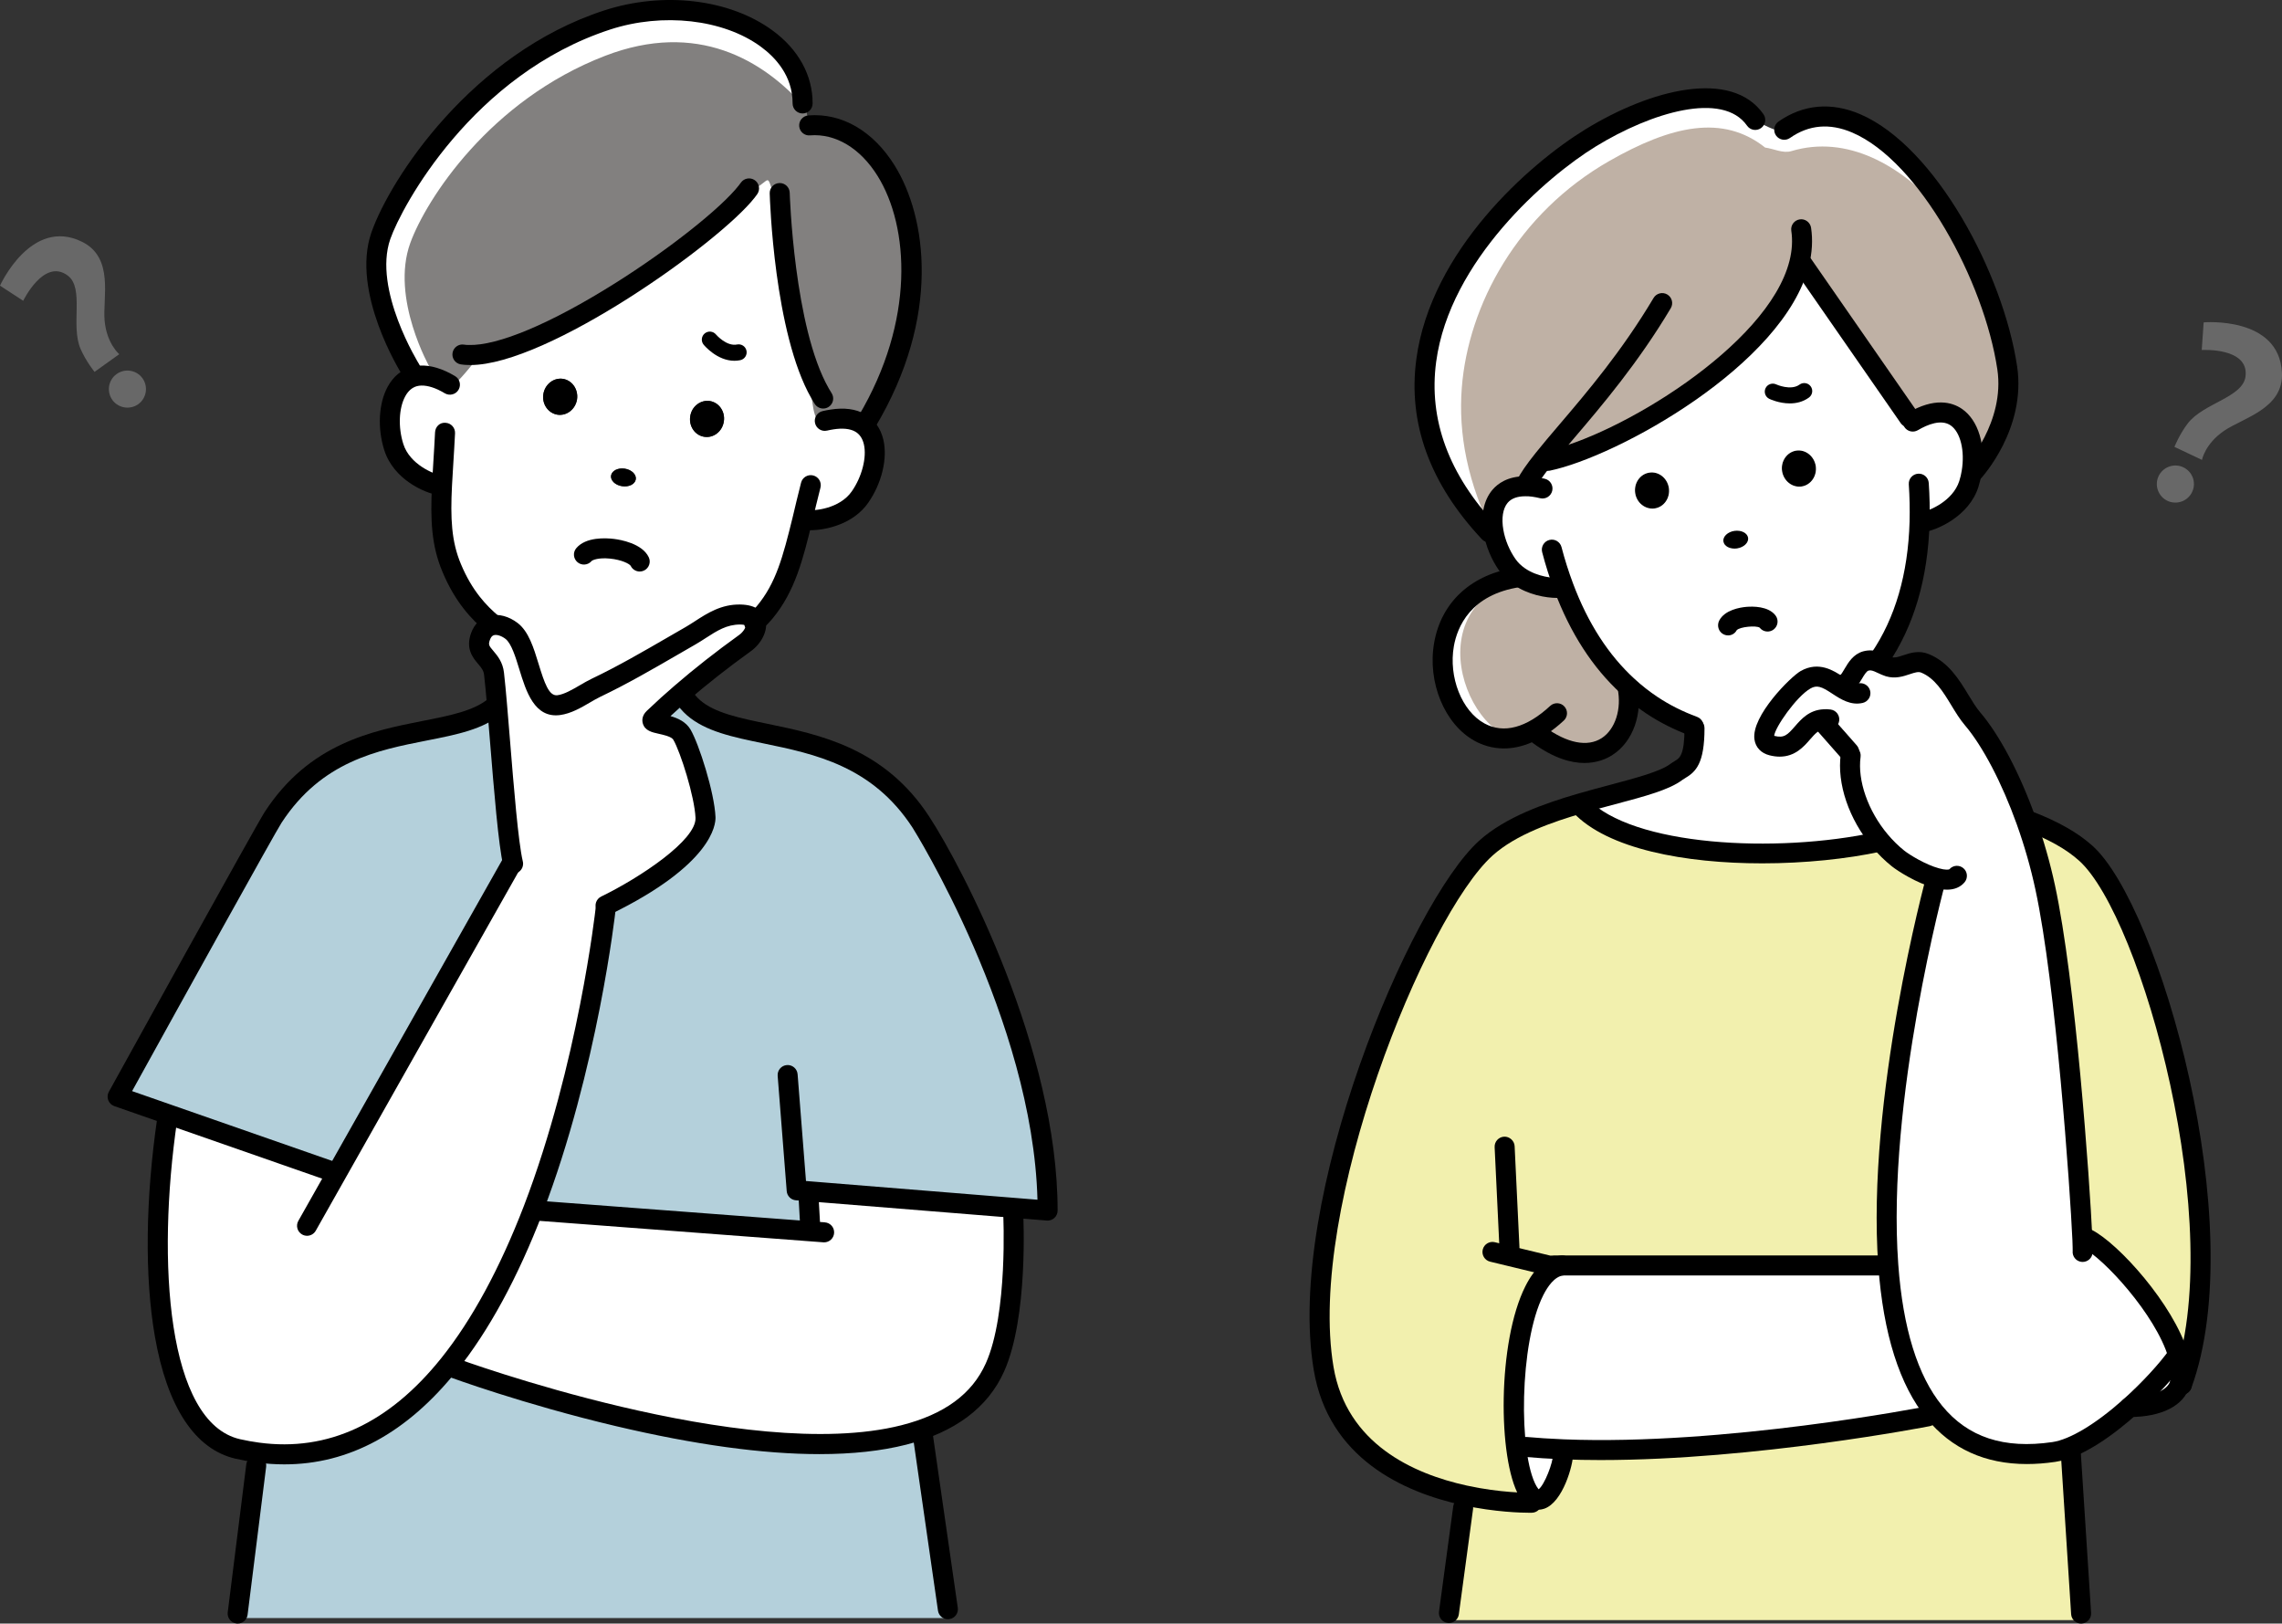
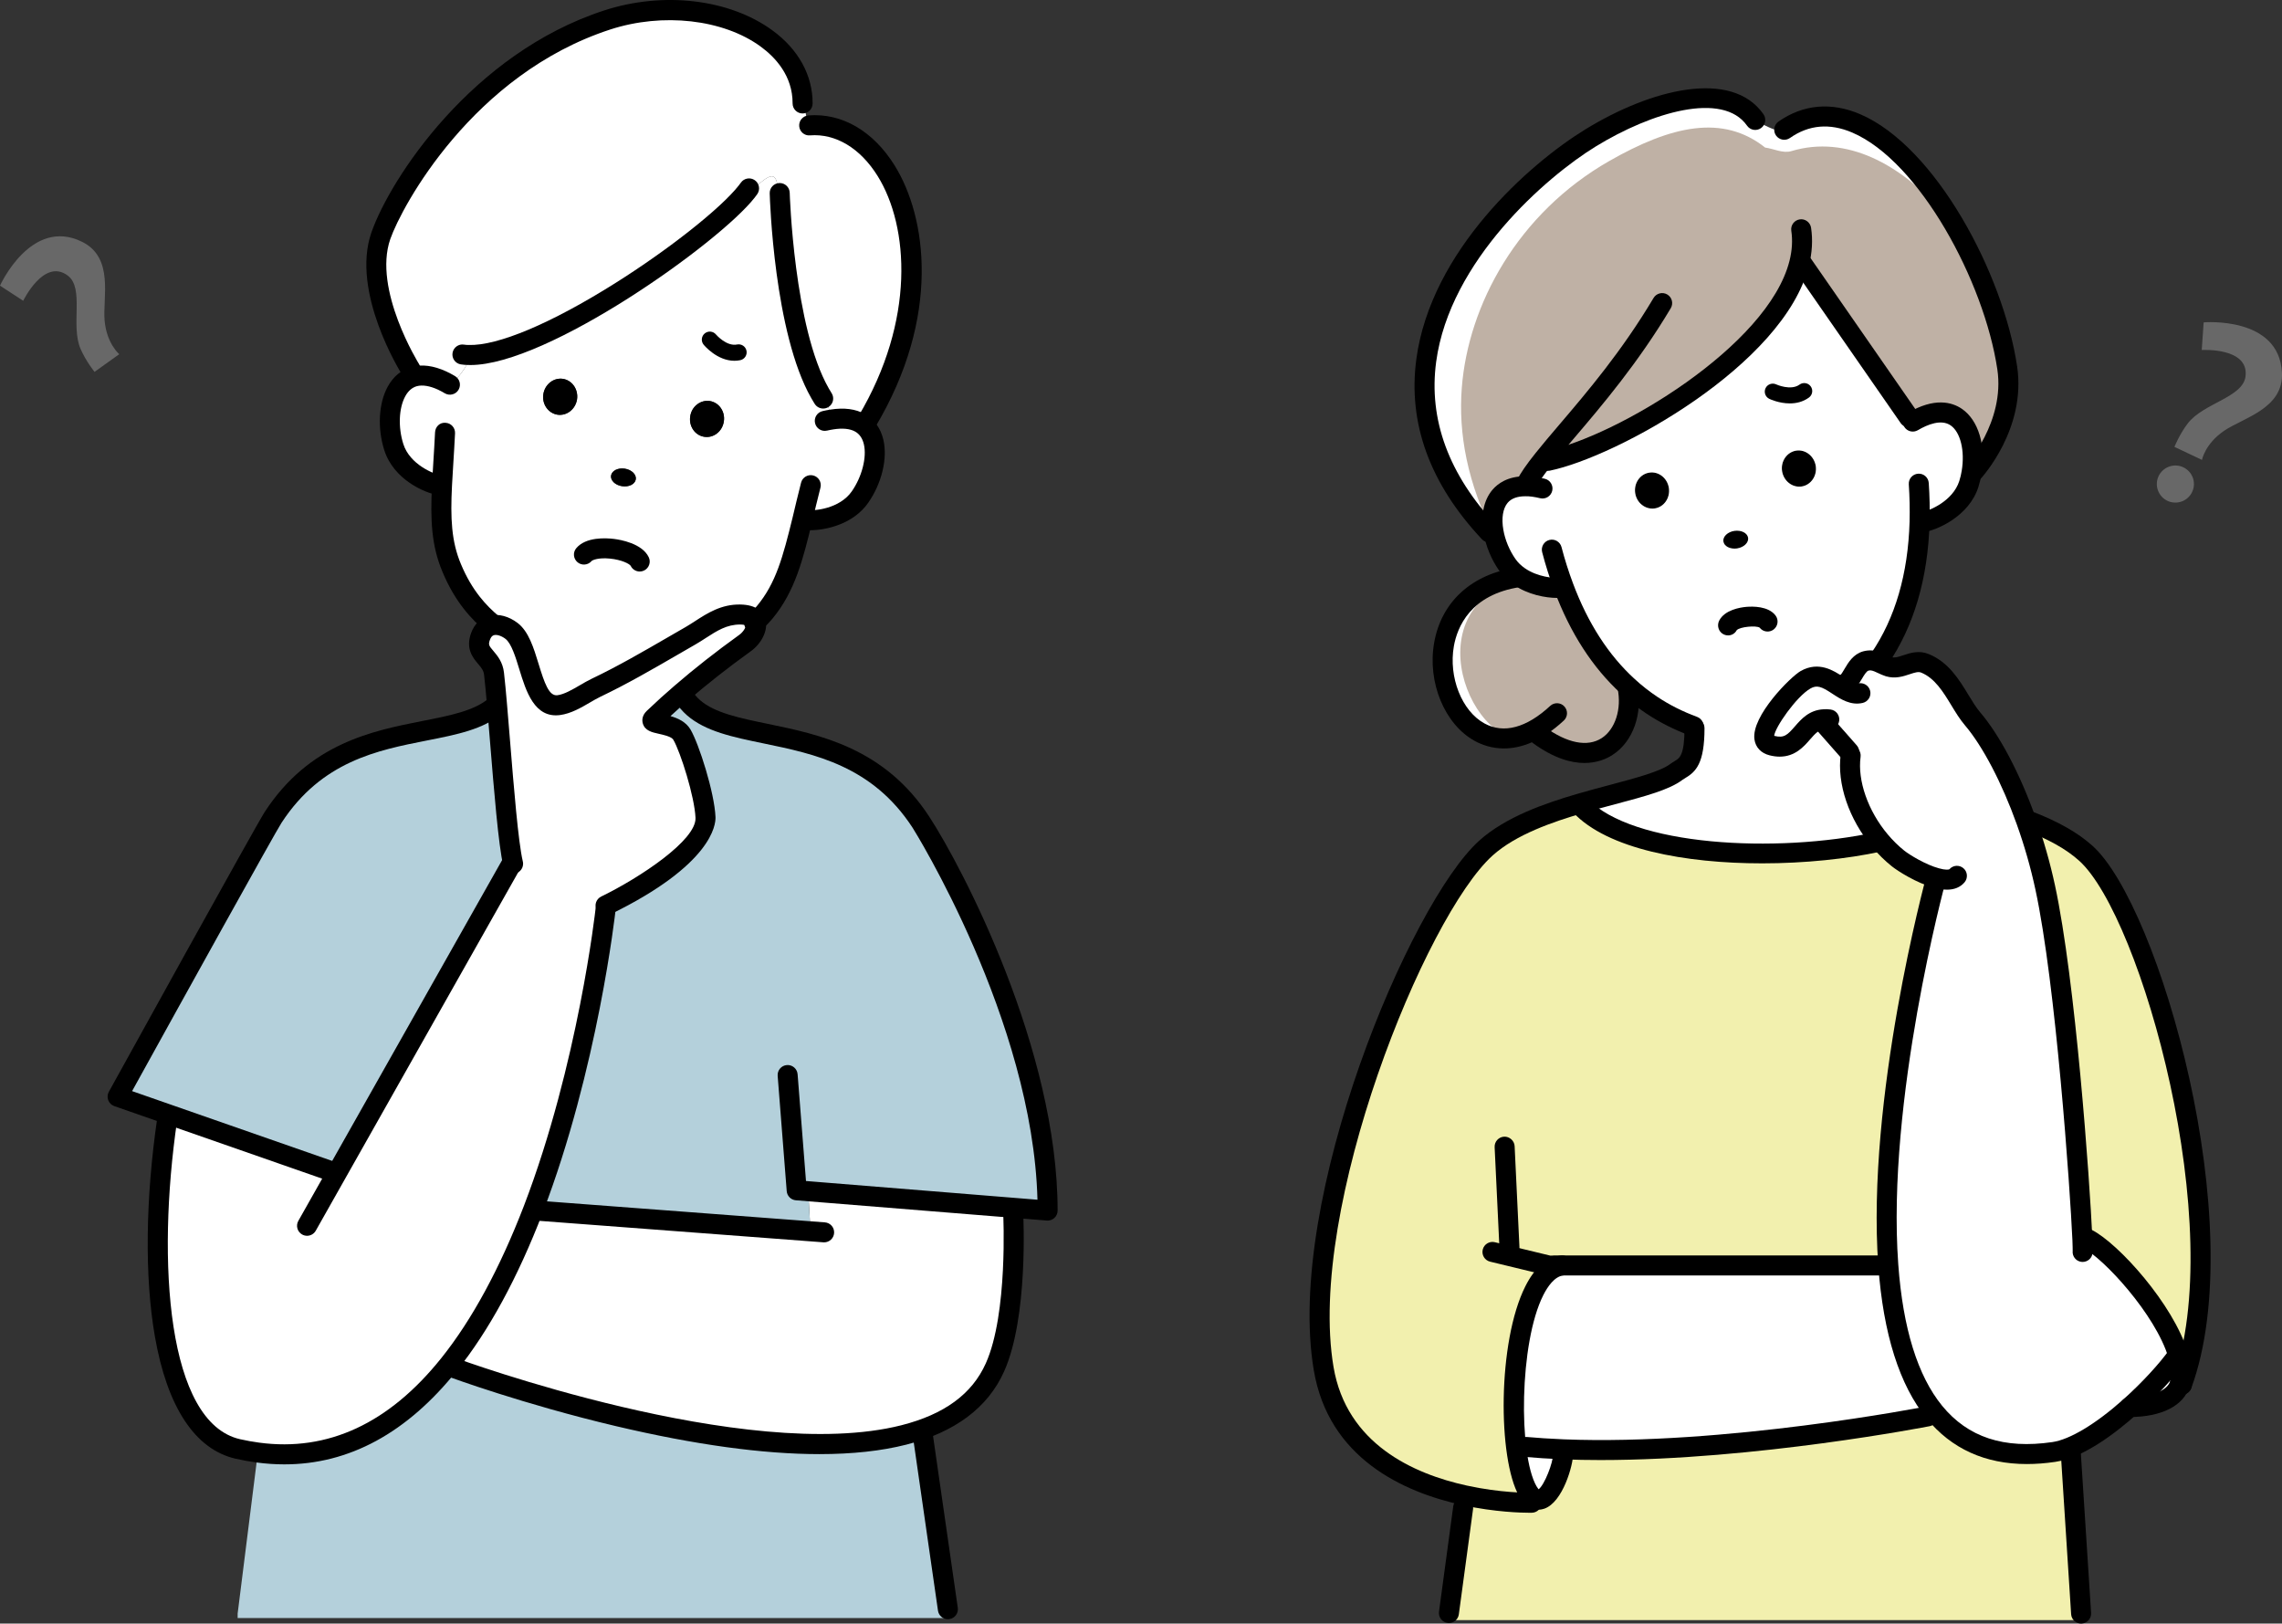
<svg xmlns="http://www.w3.org/2000/svg" id="Layer_2" viewBox="0 0 4538.76 3228.88">
  <rect x="0" y="0" width="4538.76" height="3228.88" fill="#333333" stroke="none" />
  <defs>
    <style>.cls-1{fill:#bfb1a5;}.cls-2{fill:#fff;}.cls-3{fill:#b4d0db;}.cls-4{fill:#82807f;}.cls-5{fill:#686868;}.cls-6{fill:#f2f0ae;}</style>
  </defs>
  <g id="_レイヤー_1">
    <path class="cls-2" d="M1611.46,2448.78l.32-4.3-3.66-64.96.8-10.35,407.24,32.95-.96,10.83s10.51,202.19-36.3,306.47c-32,71.48-97.43,113.03-181.17,134.37-317.93,80.56-898.38-134.37-898.38-134.37l-6.21-5.89c69.25-86.45,124.18-195.82,167.48-308.22l5.73,2.23,545.11,41.23Z" />
    <path class="cls-2" d="M1020.33,1717.09c-11.62-49.19-22.61-208.4-31.68-313.95-2.07-24.68-4.14-46.49-6.05-63.2-3.82-34.71-40.12-37.89-26.91-74.19,4.78-13.05,13.21-20.06,23.08-22.13,12.26-2.71,26.75,2.07,38.69,11.14,40.44,30.89,35.02,155.54,93.93,147.58,25.79-3.5,51.1-23.56,74.03-34.55,64.16-30.57,126.09-67.98,188.02-103.48,30.57-17.67,57.63-42.67,98.87-42.19,18.95.32,27.86,6.21,30.73,14.33,4.46,13.53-7.8,32.95-21.33,42.51-43.62,31.36-86.29,64.64-126.89,99.66-18.79,16.08-36.94,32.64-54.61,49.51-15.44,14.81,40.6,7,56.04,32.8,15.28,25.95,45.05,119.08,46.97,164.93,3.02,76.74-198.85,175.12-198.85,175.12v7.96s-33.43,308.54-143.76,596.38c-43.3,112.4-98.23,221.77-167.48,308.22-96.48,120.52-220.97,196.62-380.34,175.28-13.05-1.75-26.27-4.14-39.8-7.16-156.34-35.66-184.68-352.79-140.42-656.08l3.18-9.07,331.62,115.74,2.23,1.27,347.86-615.8,2.87-.64Z" />
    <path class="cls-2" d="M1017.47,1254.76c-11.94-9.07-26.43-13.85-38.69-11.14l-.8-3.98c-28.82-24.68-57.31-56.68-79.6-110.17-21.17-50.31-22.45-100.46-19.26-164.3l-4.46-.16c-20.38-3.02-75.78-26.43-91.38-75.78-17.83-55.88-6.21-127.68,40.76-140.42,14.81-3.98,33.27-2.07,55.24,7.96l26.11-.48c7.32-7.32,31.52-36.94,26.43-47.12l.16-3.18c140.42,4.46,479.52-231.16,553.07-324.93l.8.64c31.84-15.92,59.38-62.25,61.93,2.23h3.02s7.64,271.28,80.24,398.33c6.53-11.94,14.81,27.22,21.49,40.76l1.91,11.3c24.04-3.82,42.51-.96,55.88,6.53,44.1,24.52,34.39,98.55.16,147.74-29.61,42.51-89.31,48.56-109.69,45.37l-4.78-1.11c-19.26,78.81-34.23,135.8-75.14,184.99-5.57,6.69-11.62,12.9-17.83,18.63-2.87-8.12-11.78-14.01-30.73-14.33-41.23-.48-68.3,24.52-98.87,42.19-61.93,35.5-123.86,72.92-188.02,103.48-22.93,10.98-48.24,31.04-74.03,34.55-58.91,7.96-53.49-116.7-93.93-147.58ZM1439.68,838.12c3.02-19.58-9.55-37.73-28.02-40.6-18.47-2.71-35.98,10.83-38.85,30.57-3.02,19.58,9.55,37.89,28.02,40.6,18.63,2.87,35.98-10.83,38.85-30.57ZM1264.55,953.23c1.43-9.55-8.28-19.1-21.97-21.17-13.53-2.07-25.79,4.14-27.22,13.85-1.43,9.55,8.44,19.1,21.97,21.01,13.53,2.07,25.79-3.98,27.22-13.69ZM1147.7,794.18c2.87-19.74-9.71-37.89-28.18-40.76-18.47-2.71-35.82,10.98-38.85,30.57-3.02,19.74,9.71,37.89,28.18,40.76,18.47,2.71,35.82-10.98,38.85-30.57Z" />
    <path class="cls-2" d="M931.82,709.17c5.09,10.19-19.1,39.8-26.43,47.12l-26.11.48c-21.97-10.03-40.44-11.94-55.24-7.96l-7.16-13.69s-97.91-155.54-59.38-266.19c30.25-86.61,182.29-341.97,450.23-429.21,185.47-60.34,389.09,24.2,388.62,166.05l4.46,5.73c0,12.26,3.98,22.77,6.85,34.55l1.75,3.34c169.87-13.53,296.28,283.7,115.1,588.58l-14.17,2.87c-13.37-7.48-31.84-10.35-55.88-6.53l-1.91-11.3c-6.69-13.53-14.97-52.7-21.49-40.76-72.6-127.04-80.24-398.33-80.24-398.33h-3.02c-2.55-64.48-30.09-18.15-61.93-2.23l-.8-.64c-73.55,93.77-412.66,329.39-553.07,324.93l-.16,3.18Z" />
    <path class="cls-3" d="M1885.29,3200.38v17.51H472.67v-8.92l36.94-294.37,3.18-25.79c159.36,21.33,283.86-54.77,380.34-175.28l6.21,5.89s580.46,214.92,898.38,134.37l37.73.64,49.83,345.95Z" />
    <path class="cls-3" d="M1020.33,1717.09l-2.87.64-347.86,615.8-2.23-1.27-331.62-115.74-101.89-35.5s291.5-527.92,309.33-555.46c133.41-204.74,352.48-144.24,442.74-222.25l2.71-.16c9.07,105.55,20.06,264.76,31.68,313.95Z" />
    <path class="cls-3" d="M1608.11,2379.53l3.66,64.96-.32,4.3-545.11-41.23-5.73-2.23c110.33-287.84,143.76-596.38,143.76-596.38v-7.96s201.87-98.39,198.85-175.12c-1.91-45.85-31.68-138.98-46.97-164.93-15.44-25.79-71.48-17.99-56.04-32.8,17.67-16.88,35.82-33.43,54.61-49.51l3.34,3.82c5.73,8.92,12.74,17.67,21.49,25.31,90.27,77.85,318.57,22.61,451.98,227.34,46.65,71.48,252.02,440.68,252.02,772.46l-67.5-5.41-407.24-32.95-.8,10.35Z" />
    <path d="M1411.66,797.53c18.47,2.87,31.04,21.01,28.02,40.6-2.87,19.74-20.22,33.43-38.85,30.57-18.47-2.71-31.04-21.01-28.02-40.6,2.87-19.74,20.38-33.27,38.85-30.57Z" />
    <path d="M1215.36,945.9c1.43-9.71,13.69-15.92,27.22-13.85,13.69,2.07,23.4,11.62,21.97,21.17-1.43,9.71-13.69,15.76-27.22,13.69-13.53-1.91-23.4-11.46-21.97-21.01Z" />
    <path d="M1119.52,753.43c18.47,2.87,31.04,21.01,28.18,40.76-3.03,19.58-20.38,33.27-38.85,30.57-18.47-2.87-31.2-21.01-28.18-40.76,3.02-19.58,20.38-33.27,38.85-30.57Z" />
-     <path class="cls-5" d="M283.06,751.84c12.1,16.24,8.76,39.32-7.48,51.58-16.4,12.1-39.48,8.76-51.74-7.48-12.1-16.4-8.76-39.48,7.48-51.58,16.4-12.26,39.48-8.92,51.74,7.48Z" />
    <path class="cls-5" d="M237.21,704.39l-49.19,35.18s-16.88-20.7-27.7-45.53c-20.54-46.65,8.28-120.99-25.79-146.15-47.28-35.02-88.36,50.31-88.36,50.31L0,568.11s61.77-137.23,163.18-87.24c64.32,31.68,40.76,111.44,44.9,156.97,4.14,45.69,29.13,66.55,29.13,66.55Z" />
-     <path class="cls-4" d="M941.57,704.24l.53,17.2c-8.16,10.26-43.13,53.68-45.18,43.66l-5.42-2.35c-30.32-18.59-20.06-27.41-38.77-21.64l2.71-9.14s-79.44-138.65-39.35-248.83c31.41-86.13,157.92-283.83,387.65-372.2,181.94-69.99,313.93,7.52,397.62,103.18l3.2,9.89c1.42,7.01,3.71,30.15,11.25,31.4l.11,2.28c168.89-8.26,288.91,289.41,104.01,590.35l-36.28-5.06c-13.04-2.16-28.82-1.4-47.74,2.72l-9.56-8.53c-9.48-16.75-8.89-30.04-12.64-49.22l12.85,1.33c-69.82-128.6-86.97-389.95-86.97-389.95l.2-8.62c-15.73-47.15-6.37-33.75-38.63-15.39l-8.74,5.97c-62.35,85.83-400.58,316.92-550.86,322.95Z" />
    <path d="M1272.37,1136.63c-7.4,0-14.52-4.15-17.94-11.27-2.27-3.95-18.11-12.24-41.57-14.46-22.5-2.19-34.41,2.83-36.18,4.87-7.11,8.32-19.7,9.41-28.03,2.38-8.36-7.06-9.55-19.45-2.53-27.84,18.94-22.73,58.71-20.51,74.98-18.53,12.89,1.59,55.99,8.92,69.19,36.33,4.77,9.89.61,21.78-9.3,26.55-2.78,1.34-5.72,1.97-8.61,1.97Z" />
    <path d="M1460.7,717.51c-34.55,0-60.03-30.57-61.21-32.01-5.58-6.79-4.57-16.84,2.22-22.4s16.79-4.57,22.37,2.18c.42.5,21.05,24.18,41.87,19.85,8.75-1.66,17.02,3.84,18.78,12.44,1.74,8.63-3.82,17.02-12.45,18.78-3.95.79-7.82,1.17-11.58,1.17Z" />
    <path d="M816.9,755.01c-6.61,0-13.08-3.3-16.85-9.3-4.21-6.69-102.55-165-61.35-283.33,37.42-107.09,199.78-355.92,462.87-441.59,117.74-38.34,249.08-22.81,334.54,39.49,51.87,37.78,80.32,89.47,80.13,145.54-.03,10.98-8.94,19.84-19.9,19.84h-.06c-10.99-.03-19.87-8.97-19.84-19.96.19-55.07-34.58-91.98-63.76-113.26-74.35-54.15-194.43-67.72-298.8-33.8-273.54,89.07-414.75,351.46-437.61,416.85-34.97,100.44,56.53,247.54,57.45,249.02,5.86,9.3,3.06,21.6-6.23,27.44-3.3,2.08-6.97,3.06-10.59,3.06Z" />
    <path d="M977.96,1259.54c-4.57,0-9.17-1.57-12.94-4.79-26.06-22.33-59.28-55.86-85.03-117.63-21.95-52.21-24.24-102.95-20.76-172.95.72-13.9,1.62-28.44,2.57-43.75,1.18-18.95,2.44-39.1,3.5-60.67.53-10.98,9.36-20.01,20.85-18.89,10.98.53,19.43,9.87,18.89,20.85-1.06,21.75-2.32,42.07-3.51,61.18-.93,15.16-1.83,29.56-2.55,43.3-3.19,64.21-1.31,110.28,17.74,155.57,22.53,54.06,51.49,83.32,74.21,102.77,8.35,7.15,9.31,19.71,2.16,28.06-3.93,4.59-9.52,6.95-15.13,6.95Z" />
    <path d="M1499.95,1258.73c-5.24,0-10.42-1.93-14.18-5.89-7.4-7.82-7.91-19.5-.3-27.11.68-.7,1.41-1.35,2.16-2.02.47-.53,1.4-1.4,1.91-1.88,5.95-5.49,11.35-11.13,16.04-16.74,37.52-45.09,51.45-96.63,71.1-176.97,4.93-20.94,10.37-43.69,16.6-68.16,2.71-10.67,13.56-17.09,24.19-14.37,10.65,2.71,17.09,13.54,14.37,24.19-6.17,24.22-11.55,46.72-16.46,67.61-18.21,74.5-33.89,138.7-79.21,193.17-5.66,6.78-12.05,13.48-19.05,19.96-.95,1.01-1.94,1.94-2.94,2.83-3.96,3.54-9.14,5.38-14.24,5.38Z" />
    <path d="M1637.26,812.49c-6.67,0-13.17-3.34-16.95-9.44l-.95-1.52c-1.97-3.19-4.01-6.48-5.8-9.78-74.04-129.51-82.34-395.99-82.65-407.27-.31-10.99,8.33-20.13,19.33-20.44.19-.02.37-.02.58-.02,10.73,0,19.57,8.55,19.87,19.34.08,2.66,8.36,267.8,77.63,389.01,1.65,3,3.28,5.61,4.87,8.16l1,1.6c5.77,9.34,2.89,21.61-6.47,27.39-3.25,2.01-6.87,2.97-10.45,2.97Z" />
    <path d="M1724.48,857.86c-3.47,0-6.97-.9-10.15-2.8-9.45-5.61-12.56-17.82-6.93-27.27,113.23-190.53,100.71-377.28,38.08-477.86-34.47-55.32-83.49-84.72-134.5-80.71-10.95,1.04-20.55-7.29-21.42-18.25-.87-10.96,7.31-20.55,18.25-21.42,66.46-5.32,128.86,30.92,171.45,99.35,63.96,102.67,92.46,300.28-37.66,519.23-3.72,6.27-10.34,9.73-17.12,9.73Z" />
    <path d="M874.7,984.91c-.98,0-1.96-.06-2.95-.22-27.11-4.03-89.02-31.2-107.45-89.46-13.88-43.53-11.26-93.02,6.7-126.01,11.15-20.46,27.67-34.16,47.82-39.61,20.43-5.53,43.53-2.46,68.73,9.06,5.81,2.74,11.46,5.72,17.43,9.23,9.47,5.58,12.62,17.79,7.04,27.25s-17.79,12.61-27.25,7.04c-4.85-2.86-9.41-5.29-13.96-7.43-16.09-7.35-30.53-9.7-41.62-6.75-9.5,2.58-17.34,9.39-23.23,20.23-12.83,23.55-14.32,61.71-3.73,94.93,12.75,40.3,60.37,59.92,75.36,62.14,10.88,1.62,18.38,11.74,16.76,22.61-1.46,9.89-9.97,16.98-19.65,16.98Z" />
    <path d="M1611.3,1054.53c-5.25,0-9.86-.34-13.59-.92-10.85-1.71-18.28-11.88-16.59-22.75,1.71-10.85,12.03-18.1,22.75-16.59,14.89,2.43,66.03-2.25,90.3-37.1,20.18-29.01,30.07-67.47,24.04-93.5-2.77-11.96-8.68-20.52-17.55-25.45-10.15-5.69-25.03-7.14-43.08-4.28-4.28.62-8.35,1.48-12.73,2.46-10.84,2.46-21.39-4.31-23.8-15-2.44-10.73,4.29-21.38,15-23.8,5.5-1.26,10.63-2.3,15.59-3,27.1-4.34,50.19-1.34,68.42,8.86,18.8,10.45,31.58,28.17,36.92,51.23,8.66,37.31-3.19,86.47-30.15,125.23-29.73,42.68-84.22,54.6-115.53,54.6Z" />
    <path d="M935.77,725.94c-1.49,0-2.97-.03-4.43-.08h-.17c-4.65,0-9.61-.39-14.58-1.18-10.85-1.74-18.25-11.94-16.51-22.79,1.73-10.88,12.13-18.33,22.79-16.51,2.97.48,5.92.7,9.11.7,58.16,1.91,164.12-42.83,291.03-122.57,106.98-67.23,210.6-149.11,246.39-194.73,1.45-1.87,2.83-3.64,4.06-5.41,6.25-9.05,18.64-11.29,27.69-5.05,9.05,6.25,11.3,18.66,5.05,27.69-1.63,2.36-3.45,4.73-5.44,7.28-70.41,89.75-411.44,332.66-564.99,332.66Z" />
-     <path d="M472.71,3228.88c-.84,0-1.66-.05-2.5-.16-10.91-1.37-18.64-11.32-17.27-22.22l36.92-294.37c1.37-10.93,11.55-18.69,22.22-17.27,10.91,1.37,18.64,11.32,17.27,22.22l-36.92,294.37c-1.26,10.07-9.84,17.43-19.71,17.43Z" />
    <path d="M1885.25,3220.29c-9.73,0-18.24-7.15-19.67-17.07l-49.83-345.96c-1.57-10.87,5.99-20.96,16.87-22.53,10.62-1.6,20.96,5.99,22.53,16.87l49.83,345.96c1.57,10.87-5.99,20.96-16.87,22.53-.95.14-1.91.2-2.86.2Z" />
    <path d="M667.38,2352.15c-2.18,0-4.38-.36-6.56-1.1l-433.49-151.24c-5.53-1.93-9.95-6.2-12.03-11.69-2.1-5.47-1.68-11.6,1.15-16.73,11.92-21.58,292.05-528.85,310.06-556.65,89.01-136.6,214.07-161.24,314.55-181.03,55.11-10.87,102.69-20.24,131.87-45.46,8.32-7.18,20.86-6.25,28.08,2.05,7.18,8.32,6.27,20.88-2.05,28.08-37.16,32.11-89.54,42.43-150.2,54.37-97.99,19.31-209.08,41.2-288.88,163.68-13.26,20.49-193.92,346.64-297.17,533.56l411.24,143.47c10.37,3.62,15.84,14.97,12.24,25.36-2.88,8.21-10.57,13.34-18.8,13.34Z" />
    <path d="M2083.65,2427.46c-.53,0-1.06-.02-1.6-.06l-499.05-40.28c-9.76-.76-17.52-8.52-18.28-18.28l-17.99-229.26c-.85-10.96,7.32-20.54,18.28-21.39,10.98-.89,20.52,7.32,21.39,18.28l16.67,212.31,7.4.58,453,36.63c-9.34-357.88-246.07-736.27-248.51-740-80.02-122.81-194.78-146.52-296.02-167.44-61.88-12.78-115.31-23.82-152.29-55.72-9.42-8.21-17.88-18.16-25.25-29.63-5.92-9.25-3.23-21.56,6.02-27.5,9.22-5.92,21.55-3.25,27.5,6.02,5.39,8.43,11.23,15.31,17.8,21.05,29.07,25.08,77.83,35.15,134.27,46.81,103.47,21.38,232.24,47.98,321.3,184.67,66.22,101.45,255.25,463.15,255.25,783.33,0,5.55-2.32,10.85-6.41,14.63-3.68,3.4-8.52,5.27-13.5,5.27Z" />
    <path d="M1639.17,2470.76c-.5,0-.99-.02-1.49-.06l-572.84-43.3c-10.95-.82-19.17-10.39-18.33-21.35.81-10.95,10.26-19.37,21.35-18.33l572.77,43.3c10.96.81,19.19,10.35,18.36,21.32-.78,10.46-9.5,18.42-19.82,18.42Z" />
-     <path d="M1611.76,2464.38c-10.48,0-19.25-8.19-19.85-18.78l-3.67-64.96c-.62-10.98,7.77-20.37,18.75-20.99,10.63-.44,20.37,7.79,20.99,18.75l3.67,64.96c.62,10.98-7.77,20.37-18.75,20.99-.37.02-.76.03-1.14.03Z" />
    <path d="M1630.03,2891.93c-112.56,0-248.1-18.61-405.3-55.74-183.91-43.44-330.83-97.56-332.29-98.1-10.31-3.81-15.58-15.25-11.75-25.56,3.81-10.32,15.3-15.64,25.56-11.75,5.75,2.11,578.2,211.86,886.6,133.72,85.62-21.81,140.55-62.11,167.89-123.2,44.34-98.77,34.69-295.33,34.59-297.31-.58-10.98,7.87-20.34,18.84-20.9,10.79-.64,20.34,7.87,20.9,18.84.45,8.44,10.21,208.22-38.01,315.64-32.17,71.87-97.59,120.83-194.42,145.49-49.6,12.58-107.23,18.84-172.61,18.86Z" />
    <path d="M565.67,2912.31c-18.24,0-36.74-1.26-55.52-3.76-13.71-1.85-27.29-4.29-41.51-7.48-80.69-18.39-136.24-102.66-160.68-243.7-20.49-118.13-18.73-272.5,4.91-434.67,1.59-10.88,11.74-18.42,22.57-16.82,10.87,1.59,18.41,11.69,16.82,22.57-41.17,282.12-19.56,600.81,125.16,633.8,13,2.91,25.47,5.16,38.03,6.84,136.57,18.38,258.3-38.25,362.16-167.99,61.02-76.18,116.36-178.11,164.44-302.94,108.05-281.95,142.21-588.31,142.54-591.37,1.2-10.95,11.19-18.94,21.94-17.63,10.93,1.18,18.83,10.99,17.65,21.92-.34,3.11-35,314.43-144.98,601.35-49.56,128.68-106.93,234.17-170.52,313.54-99.13,123.83-214.32,186.33-343,186.33Z" />
    <path d="M1204.39,1820.88c-7.37,0-14.46-4.1-17.89-11.18-4.82-9.87-.72-21.8,9.16-26.62,78.96-38.51,189.41-112.53,187.67-156.44-1.74-42.09-30.01-131.5-44.22-155.61-3.64-6.08-19.45-9.58-28.89-11.68-13.59-3-27.64-6.11-31.75-20.76-1.41-5.07-2.27-15.03,7.96-24.84,19.22-18.35,37.34-34.76,55.46-50.26,39.3-33.91,82.46-67.8,128.2-100.7,7.98-5.63,13.14-14.68,13.9-19.01-1.6-.65-5.15-1.65-12-1.76-26.49.03-45.65,12.24-68.14,26.79-6.76,4.37-13.53,8.72-20.44,12.72-11.78,6.76-23.51,13.56-35.25,20.35-49.89,28.89-101.46,58.77-154.18,83.88-6.65,3.19-13.57,7.26-20.66,11.4-17.62,10.29-37.58,21.95-59.23,24.89-51.1,6.81-67.77-47.19-81.08-90.66-7.45-24.32-15.89-51.87-27.61-60.82-7.7-5.86-16.53-8.83-22.31-7.52-1.55.33-5.63,1.18-8.69,9.53-3.53,9.69-1.74,11.78,6.83,21.89,7.96,9.37,18.86,22.22,21.16,43.28,1.93,16.78,4.01,38.81,6.11,63.7,1.85,21.39,3.76,45.01,5.75,69.48,7.74,95.43,16.53,203.59,25.44,241.46.47,1.76.73,3.58.73,5.33,0,10.99-8.91,19.9-19.9,19.9-9.28,0-17.09-6.36-19.28-14.96-.09-.33-.17-.67-.25-1.01h-.02c-9.61-40.69-18.53-150.57-26.4-247.51-1.97-24.39-3.89-47.96-5.72-69.31-2.07-24.49-4.12-46.08-6.02-62.64-.95-8.64-4.96-13.73-11.96-21.98-10.07-11.88-25.31-29.84-13.87-61.29,6.89-18.8,20.27-31.14,37.72-34.79,17.29-3.79,37.38,1.52,54.8,14.79,21.91,16.73,31.89,49.32,41.54,80.81,12.06,39.43,20.91,65.07,37.69,62.89,13.76-1.88,29.38-11.01,44.5-19.82,7.71-4.51,15.67-9.16,23.57-12.95,51.32-24.44,102.19-53.9,151.4-82.4,11.78-6.83,23.57-13.65,35.34-20.4,6.3-3.64,12.48-7.65,18.69-11.66,24.38-15.76,52.27-33.94,90.31-33.16,32.88.54,44.92,15.31,49.25,27.6,7.9,23.94-8.89,51.46-28.62,65.39-44.65,32.11-86.88,65.27-125.36,98.46-11.32,9.7-22.64,19.76-34.25,30.44,14.51,4.15,30.57,11.24,39.75,26.59,16.85,28.62,47.75,125.45,49.77,174.33.59,15.02-6.75,94.78-210,193.84-2.81,1.37-5.78,2.01-8.71,2.01Z" />
    <path d="M610.69,2457.7c-3.31,0-6.69-.82-9.78-2.58-9.56-5.4-12.94-17.54-7.52-27.11l406.76-720.07c5.4-9.56,17.54-12.97,27.11-7.52,9.56,5.4,12.94,17.54,7.52,27.11l-406.76,720.07c-3.65,6.47-10.4,10.11-17.34,10.11Z" />
    <path class="cls-2" d="M4335.5,2752.35c-8.28,27.7-44.1,45.85-99.34,45.85,40.12-35.82,75.46-74.98,95.84-103.8,6.53,21.49,8.28,41.39,3.5,57.95Z" />
    <path class="cls-2" d="M3756.64,1325.89c25.95,7.64,47.12-16.72,71.96-6.69,48.88,19.9,66.39,77.05,94.57,110.17,34.55,40.44,74.67,113.35,106.83,203.3,14.65,40.92,27.7,85.33,37.73,131.98,40.92,188.97,69.25,593.19,74.03,699.54l9.39-.64c48.24,24.2,154.27,141.85,180.85,230.85-20.38,28.82-55.72,67.98-95.84,103.8-49.67,44.26-106.67,82.95-151.24,89.47-109.85,16.08-186.11-16.4-237.53-79.28-56.36-68.94-83.1-174.33-91.7-292.3-24.36-333.37,94.73-767.84,94.73-767.84l.64-2.23c-29.29-7.96-63.52-28.82-76.1-38.85-12.9-10.35-24.84-22.13-35.66-35.02-41.87-49.83-65.75-115.42-58.43-169.55l-2.87-7.16-49.67-56.36-.32-8.6c-45.69,2.23-46.65,66.71-103.64,52.38-52.22-13.05,43.14-117.49,66.87-131.02,24.68-14.01,44.58-1.75,63.36,10.67l11.14-1.43c18.79-4.3,22.45-39.96,45.21-46.49,9.07-2.55,17.03-.8,24.52,2.23,7.16,2.87,14.01,6.85,21.17,9.07Z" />
    <path class="cls-6" d="M4151.14,2463.55l-9.39.64c-4.78-106.35-33.11-510.57-74.03-699.54-10.03-46.65-23.08-91.06-37.73-131.98l2.71-.96c44.1,16.72,85.17,37.57,116.06,65.43,131.02,117.97,306.63,741.89,190.89,1056.63l-4.14-1.43c4.78-16.56,3.02-36.46-3.5-57.95-26.59-88.99-132.62-206.65-180.85-230.85Z" />
    <path class="cls-5" d="M4538.64,741.13c3.66,71.64-77.37,89.79-115.26,115.74-37.89,25.95-43.78,57.79-43.78,57.79l-54.77-25.95s9.87-24.84,26.27-46.33c30.73-40.6,109.69-51.74,115.1-93.61,7.48-58.43-87.08-52.7-87.08-52.7l3.82-54.93s150.13-13.05,155.7,99.98Z" />
    <path class="cls-5" d="M4341.71,928.99c18.63,8.28,27.06,30.09,18.63,48.72-8.28,18.63-30.09,26.91-48.72,18.63-18.47-8.28-26.91-30.09-18.63-48.72,8.44-18.63,30.25-26.91,48.72-18.63Z" />
    <path d="M3583.26,967.52c-18.47,2.71-35.82-10.99-38.85-30.73-2.87-19.58,9.71-37.73,28.18-40.6,18.47-2.71,35.82,10.99,38.85,30.73,2.87,19.58-9.71,37.73-28.18,40.6Z" />
    <path d="M3454.94,1090.74c-13.69,1.91-25.79-4.14-27.22-13.85-1.59-9.55,8.28-19.1,21.97-21.17,13.53-1.91,25.79,4.14,27.22,13.85,1.43,9.55-8.44,19.1-21.97,21.17Z" />
    <path class="cls-2" d="M3069.67,913.55c-15.28,19.1-27.38,35.82-34.87,50.47l-.16,3.02c-56.52-.48-72.44,43.3-64.16,90.11l-8.44,1.75c-314.59-334.96,24.52-676.14,201.39-784.55,107.62-66.07,267.94-120.99,327.64-35.82l9.23,5.89c16.4,8.12,30.09,16.08,48.24,16.4l.16-2.71c181.17-127.2,407.24,231,443.54,473.47,17.35,115.9-68.3,208.08-68.3,208.08l-2.55-.48c12.1-73.55-22.93-156.18-117.01-100.78l-7.8-8.44-211.42-304.72-6.69-1.59c-46.01,183.08-361.39,364.42-500.06,392.91l-8.76-3.02Z" />
    <path d="M3252.28,980.57c-2.87-19.74,9.71-37.89,28.18-40.6,18.47-2.87,35.82,10.83,38.85,30.57,2.87,19.74-9.71,37.89-28.18,40.6-18.47,2.71-35.98-10.98-38.85-30.57Z" />
    <path class="cls-2" d="M3021.59,1146.46c30.57,21.33,70.05,24.52,85.65,22.13l2.87-1.11c29.77,79.6,71.96,146.63,127.36,197.25l-.64.64c18.79,91.38-50.79,191.04-173.05,102.21l-3.34-5.89c-186.27,101.09-313.47-272.87-39.8-313.79l.96-1.43Z" />
    <path class="cls-2" d="M3043.88,2973.32c-1.75-2.23-3.5-4.78-5.25-7.8-50.31-88.04-34.87-436.54,68.62-448.79h639.84l8.6-.64c8.6,117.97,35.34,223.36,91.7,292.3l-13.05,8.44s-398.96,78.49-725.01,65.59l-.32,8.92c0,27.7-33.91,120.68-65.11,81.99Z" />
    <path class="cls-6" d="M3043.88,2973.32c31.2,38.69,65.11-54.29,65.11-81.99l.32-8.92c326.05,12.9,725.01-65.59,725.01-65.59l13.05-8.44c51.42,62.89,127.68,95.36,237.53,79.28l33.91,4.14,20.38,288.48v41.77h-1257.39v-42.72l28.34-190.73,3.18-14.65c64.95,14.17,118.61,14.81,130.55,14.65v-15.28Z" />
    <path class="cls-6" d="M3038.63,2965.52c1.75,3.03,3.5,5.57,5.25,7.8v15.28c-11.94.16-65.59-.48-130.55-14.65-110.17-24.04-252.81-87.08-280.68-252.18-55.56-329.07,190.88-916.22,322.55-1034.98,47.12-42.51,118.13-68.62,186.9-88.68l1.11,3.98c96.64,102.85,397.37,114.63,593.83,71.96l2.23-1.91c10.83,12.9,22.77,24.68,35.66,35.02,12.58,10.03,46.81,30.89,76.1,38.85l-.64,2.23s-119.08,434.47-94.73,767.84l-8.6.64h-639.84c-103.48,12.26-118.92,360.75-68.62,448.79Z" />
    <path class="cls-2" d="M3544.42,936.79c3.02,19.74,20.38,33.43,38.85,30.73,18.47-2.87,31.04-21.01,28.18-40.6-3.03-19.74-20.38-33.43-38.85-30.73-18.47,2.87-31.04,21.01-28.18,40.6ZM3427.72,1076.89c1.43,9.71,13.53,15.76,27.22,13.85,13.53-2.07,23.4-11.62,21.97-21.17-1.43-9.71-13.69-15.76-27.22-13.85-13.69,2.07-23.56,11.62-21.97,21.17ZM3252.28,980.57c2.87,19.58,20.38,33.27,38.85,30.57,18.47-2.71,31.04-20.86,28.18-40.6-3.02-19.74-20.38-33.43-38.85-30.57-18.47,2.71-31.04,20.86-28.18,40.6ZM3034.81,964.02c7.48-14.65,19.58-31.36,34.87-50.47l8.76,3.02c138.67-28.5,454.05-209.83,500.06-392.91l6.69,1.59,211.42,304.72,7.8,8.44c94.09-55.4,129.11,27.22,117.01,100.78-1.27,8.12-3.18,15.92-5.57,23.56-15.76,49.19-71.16,72.6-91.54,75.62l-6.37-.32c-3.02,104.44-28.34,197.09-79.6,272.08l-2.87,6.69c-7.48-3.02-15.44-4.78-24.52-2.23-22.77,6.53-26.43,42.19-45.21,46.49l-11.14,1.43c-18.79-12.42-38.69-24.68-63.36-10.67-23.72,13.53-119.08,117.97-66.87,131.02,56.99,14.33,57.95-50.15,103.64-52.38l.32,8.6,49.67,56.36,2.87,7.16c-7.32,54.13,16.56,119.72,58.43,169.55l-2.23,1.91c-196.46,42.67-497.19,30.89-593.83-71.96l-1.11-3.98c81.67-23.88,160.32-39,192-62.89,15.44-11.78,36.14-10.19,36.14-87.08l-1.75-3.82c-29.77-10.99-57.47-24.84-82.79-41.71-17.03-11.3-33.11-23.88-48.24-37.89-55.4-50.63-97.59-117.65-127.36-197.25l-2.87,1.11c-15.6,2.39-55.08-.8-85.65-22.13-8.92-6.21-17.19-13.85-23.88-23.56-13.69-19.58-23.24-42.98-27.22-65.75-8.28-46.81,7.64-90.59,64.16-90.11l.16-3.02Z" />
    <path class="cls-1" d="M3510.73,293.45c-83.97-66.63-186.3-43.93-310.16,26.84-181.75,103.84-280.42,285.89-293.17,451.14-6.94,89.96,10.62,189.26,65.32,295.61l8.43-1.69c-9.08-46.91,6.33-91.03,63.07-91.23v-2.91c7.29-14.73,19.06-31.65,34.13-51.03l8.86,2.91c138.47-30.26,451.42-215.51,495.22-399.42l6.41,1.7,215.24,301.94,7.98,8.38c93.37-56.64,129.64,25.53,118.25,99.32l2.64.38c61.6-92.6,66.66-170.42,65.55-208.89-5.35-184.44-215.32-492.05-435.51-426.02-16.84,5.05-34.85-4.69-52.28-7.04Z" />
    <path class="cls-1" d="M3062.24,1465.36c-121.75,55.61-260.12-243.19-46.78-311.43l1.05-1.46c30.99,20.93,70.1,23.44,85.82,20.88l2.73-1.09c30.94,79.16,73.84,145.58,130.04,195.63l-.68.76c19.49,89.09-45.63,187.59-164.3,109.46l-7.88-12.75Z" />
    <path d="M4339.64,2773.68c-2.16,0-4.35-.34-6.5-1.09l-4.14-1.43c-10.39-3.59-15.9-14.93-12.31-25.31,3.59-10.4,14.99-15.87,25.31-12.31l4.14,1.43c10.39,3.59,15.9,14.93,12.31,25.31-2.85,8.24-10.56,13.4-18.81,13.4Z" />
    <path d="M3437.12,1263.67c-3.17,0-6.42-.76-9.47-2.35-9.75-5.08-13.26-17.51-8.18-27.25,11.02-21.18,41.4-26.04,53.95-27.16,12.61-1.04,43.52-1.69,57.94,17.04,6.7,8.71,5.08,21.19-3.62,27.91-8.68,6.72-21.19,5.1-27.91-3.62-7.01-4.66-39.15-1.82-45.6,5.04-3.5,6.7-10.14,10.4-17.12,10.4Z" />
    <path d="M3559.8,802.28c-21.5,0-39.57-8.5-40.75-9.06-7.91-3.81-11.26-13.32-7.45-21.25,3.79-7.87,13.28-11.19,21.19-7.48.31.16,29,13.04,46.35.39,7.12-5.15,17.06-3.61,22.25,3.5,5.18,7.11,3.61,17.06-3.5,22.25-12.11,8.83-25.68,11.66-38.09,11.66Z" />
    <path d="M3677.99,1515.33c-5.5,0-10.99-2.29-14.93-6.75l-49.67-56.36c-7.28-8.24-6.48-20.82,1.77-28.08,8.22-7.28,20.8-6.48,28.08,1.77l49.67,56.36c7.28,8.24,6.48,20.82-1.77,28.08-3.78,3.34-8.47,4.98-13.15,4.98Z" />
    <path d="M3368.49,1464.23c-2.29,0-4.62-.39-6.89-1.23-31.47-11.6-60.73-26.35-86.94-43.83-18.05-11.99-35.12-25.4-50.72-39.85-56.27-51.4-100.87-120.37-132.48-204.88-9.41-25.02-17.55-50.7-24.19-76.32-2.75-10.63,3.64-21.5,14.27-24.25,10.67-2.81,21.5,3.62,24.25,14.27,6.3,24.25,14.01,48.6,22.93,72.33,29.4,78.59,70.49,142.37,122.15,189.57,14.13,13.09,29.51,25.17,45.82,36.01,23.66,15.77,50.11,29.09,78.67,39.61,10.31,3.81,15.59,15.24,11.78,25.56-2.97,8.04-10.57,13.01-18.67,13.01Z" />
    <path d="M3738.32,1330.03c-3.87,0-7.77-1.12-11.21-3.47-9.08-6.2-11.41-18.59-5.21-27.66,47.51-69.5,73.12-157.45,76.15-261.43.62-24.52.09-49.49-1.57-74.19-.75-10.96,7.54-20.44,18.52-21.19,11.04-.78,20.44,7.54,21.19,18.52,1.76,25.92,2.3,52.15,1.65,77.95-3.25,111.78-31.2,206.9-83.07,282.79-3.86,5.64-10.11,8.68-16.45,8.68Z" />
    <path d="M3041.24,3008.52c-13.37,0-67.32-.96-132.15-15.11-118.78-25.92-266.56-93.5-296.05-268.31-57.26-339.07,191.48-929.16,328.84-1053.06,52.63-47.48,131.67-74.64,194.67-93.02,22.39-6.55,44.56-12.44,65.61-18.03,51.45-13.68,100.03-26.6,119.96-41.64,2.91-2.21,6.02-4.1,9.17-6,9.37-5.6,19.06-11.4,19.06-65.19,0-10.99,8.91-19.9,19.9-19.9s19.9,8.91,19.9,19.9c0,70.63-17.41,86.78-38.43,99.35-1.9,1.13-3.78,2.21-5.55,3.56-26.23,19.78-73.69,32.4-133.78,48.38-20.76,5.52-42.61,11.32-64.69,17.79-58.92,17.18-132.52,42.29-179.17,84.34-133.1,120.09-369.63,700.71-316.25,1016.9,25.81,152.88,158.5,212.75,265.3,236.04,66.48,14.51,120.12,14.35,126.04,14.19h2.81c10.99,0,19.9,8.91,19.9,19.9s-8.91,19.9-19.9,19.9h-2.55c-.51,0-1.41.02-2.64.02Z" />
    <path d="M4339.64,2773.68c-2.29,0-4.6-.39-6.87-1.23-10.31-3.79-15.59-15.22-11.8-25.54,111.8-303.99-62.13-923.86-185.52-1034.98-25.73-23.2-61.63-43.35-109.81-61.6-10.28-3.9-15.44-15.38-11.55-25.67,3.89-10.29,15.35-15.49,25.67-11.55,52.88,20.04,92.89,42.69,122.33,69.26,132.73,119.5,315.05,755.22,196.24,1078.28-2.95,8.05-10.57,13.03-18.67,13.03Z" />
    <path d="M3078.41,936.48c-9.25,0-17.54-6.48-19.48-15.89-2.21-10.77,4.73-21.28,15.48-23.51,140.67-28.9,442.1-208.53,484.78-378.28,5.22-20.66,6.44-40.8,3.59-59.87-1.62-10.88,5.88-21,16.74-22.62,10.79-1.71,20.99,5.88,22.62,16.74,3.62,24.33,2.15,49.72-4.37,75.48-49.74,197.88-382.35,380.21-515.34,407.54-1.35.28-2.71.4-4.03.4Z" />
    <path d="M3034.79,983.91c-3.05,0-6.14-.7-9.03-2.18-9.79-4.99-13.67-16.98-8.68-26.77,7.34-14.38,18.77-30.99,37.05-53.86,13.57-17.04,29.26-35.45,47.42-56.76,55.21-64.77,123.91-145.38,187.28-251.74,5.64-9.45,17.86-12.52,27.29-6.92,9.45,5.63,12.53,17.85,6.92,27.29-65.11,109.25-137.98,194.76-191.2,257.2-17.93,21.04-33.41,39.19-46.58,55.77-16.57,20.71-26.66,35.23-32.73,47.12-3.51,6.89-10.49,10.85-17.74,10.85Z" />
    <path d="M3796.62,849.87c-6.3,0-12.5-2.99-16.37-8.55l-211.43-304.71c-6.27-9.03-4.01-21.44,5.01-27.71,9.05-6.23,21.42-4.01,27.71,5.01l211.43,304.71c6.27,9.03,4.01,21.44-5.01,27.71-3.47,2.39-7.42,3.54-11.33,3.54Z" />
    <path d="M3923.97,959.55c-4.85,0-9.72-1.76-13.54-5.32-8.05-7.48-8.52-20.07-1.04-28.13.78-.84,78.87-86.91,63.18-191.57-26.2-175.11-155.15-413.66-288.49-470.85-44.73-19.19-86.47-15.59-123.91,10.71-9,6.31-21.39,4.12-27.74-4.85-6.31-9-4.14-21.41,4.85-27.74,48.82-34.24,104.99-39.33,162.48-14.69,149.32,64.01,284.36,315.69,312.17,501.52,18.56,123.93-69.62,220.51-73.38,224.55-3.92,4.23-9.25,6.36-14.58,6.36Z" />
    <path d="M2962.04,1078.8c-5.3,0-10.59-2.1-14.51-6.28-103.7-110.42-147.61-230.95-130.52-358.25,28.96-215.83,224.84-388.74,336.02-456.89,130.71-80.22,290.95-120.69,354.34-30.29,6.31,9,4.14,21.41-4.87,27.72-9,6.33-21.41,4.15-27.72-4.87-48.26-68.84-189.83-26.83-300.93,41.36-97.96,60.04-290.36,226.83-317.4,428.25-15.42,114.88,24.98,224.45,120.09,325.73,7.52,8.01,7.14,20.6-.89,28.12-3.84,3.61-8.74,5.39-13.62,5.39Z" />
    <path d="M3096.99,1189.15c-22.93,0-58.22-6.44-86.8-26.37-11.71-8.16-21.42-17.79-28.87-28.59-15.08-21.6-25.92-47.78-30.44-73.62-6.2-35.07-.03-65.75,17.37-86.3,10.49-12.42,30.36-27.13,65.48-27.13,12.36.14,24.56,1.54,38.88,5.01,10.68,2.6,17.24,13.35,14.65,24.04-2.58,10.67-13.29,17.27-24.04,14.65-11.07-2.67-20.82-4.09-29.34-3.89-16.14,0-27.94,4.38-35.26,13.04-9.48,11.19-12.59,30.77-8.55,53.7,3.54,20.26,12.05,40.78,23.94,57.82,4.87,7.06,11.04,13.12,18.94,18.63,24.66,17.21,58.61,20.66,71.28,18.8,10.74-1.59,21.02,5.8,22.67,16.67,1.66,10.87-5.8,21.02-16.67,22.67-3.67.56-8.15.89-13.25.89Z" />
    <path d="M3824.26,1058.26c-9.7,0-18.19-7.11-19.65-16.99-1.62-10.87,5.89-20.99,16.78-22.59,14.97-2.22,62.62-21.78,75.5-62,2.21-7.03,3.81-13.79,4.88-20.58,6.53-39.72-2.57-76.73-22.09-90.11-18.67-12.8-45.74-1.88-65.17,9.58-9.47,5.57-21.67,2.44-27.25-7.04-5.58-9.48-2.43-21.67,7.04-27.25,53.23-31.34,88.04-21.69,107.88-8.12,32.84,22.5,48.1,73.24,38.88,129.28-1.35,8.6-3.39,17.24-6.23,26.27-18.47,57.7-81.62,85.51-107.62,89.35-.98.16-1.96.22-2.94.22Z" />
    <path d="M3504.39,1717c-151.91,0-306.89-28.06-375.67-101.27-7.52-8.01-7.14-20.6.89-28.12,8.01-7.52,20.6-7.15,28.12.89,87.86,93.5,373.6,109.9,575.09,66.14,10.74-2.35,21.35,4.48,23.68,15.22,2.33,10.74-4.49,21.35-15.22,23.68-67.49,14.65-151.73,23.48-236.89,23.48Z" />
    <path d="M2881.84,3227.84c-.9,0-1.79-.06-2.69-.19-10.9-1.46-18.53-11.49-17.06-22.37l28.34-209.7c1.45-10.93,11.69-18.61,22.37-17.06,10.9,1.46,18.53,11.49,17.06,22.37l-28.34,209.7c-1.34,10-9.89,17.24-19.68,17.24Z" />
    <path d="M4139.19,3228.88c-10.42,0-19.17-8.08-19.84-18.63l-20.38-317.18c-.72-10.96,7.6-20.43,18.58-21.13,11.52-.81,20.44,7.62,21.13,18.58l20.38,317.18c.72,10.96-7.6,20.43-18.58,21.13-.44.03-.87.05-1.29.05Z" />
    <path d="M4031.38,2911.66c-83.18,0-150.09-30.38-199.41-90.67-53.92-65.95-86.27-168.05-96.14-303.45-24.33-332.93,94.18-770.18,95.4-774.55,2.91-10.6,13.91-16.78,24.44-13.93,10.6,2.89,16.84,13.85,13.93,24.44-1.18,4.32-117.89,435.09-94.06,761.14,9.25,127.07,38.62,221.66,87.25,281.16,51.26,62.64,122.87,86.29,219.25,72.17,34.9-5.1,86.26-35.96,140.87-84.64,36.47-32.56,72.06-71.04,92.85-100.42,1.69-2.39,3.39-4.79,4.8-7.06,5.85-9.33,18.11-12.13,27.44-6.27,9.3,5.85,12.11,18.13,6.27,27.44-1.79,2.83-3.89,5.85-6.02,8.86-22.75,32.15-59.69,72.2-98.85,107.15-43.28,38.57-106.45,86.24-161.6,94.31-19.56,2.88-38.39,4.31-56.42,4.31Z" />
    <path d="M3183.7,2903.73c-25.37,0-50.47-.45-75.19-1.43-29.79-1.32-53.76-2.86-75.51-4.83-10.95-1.01-19.01-10.68-18.02-21.63,1.01-10.95,10.56-18.89,21.63-18.02,21.13,1.93,44.51,3.44,73.59,4.71,319.65,12.8,716.31-64.46,720.29-65.24,10.71-2.1,21.25,4.9,23.37,15.69,2.11,10.79-4.9,21.24-15.69,23.37-3.7.73-346.33,67.38-654.46,67.38Z" />
    <path d="M3747.08,2536.63h-657.04c-10.99,0-19.9-8.91-19.9-19.9s8.91-19.9,19.9-19.9h657.04c10.99,0,19.9,8.91,19.9,19.9s-8.91,19.9-19.9,19.9Z" />
    <path d="M3002.16,2500.65c-10.56,0-19.36-8.3-19.87-18.95l-9.55-200.28c-.51-10.98,7.96-20.3,18.94-20.83,10.48-.51,20.3,7.94,20.83,18.94l9.55,200.28c.51,10.98-7.96,20.3-18.94,20.83-.33.02-.64.02-.96.02Z" />
    <path d="M3092.3,2539.65c-1.54,0-3.12-.17-4.7-.56l-123.86-29.93c-10.68-2.58-17.24-13.32-14.66-24.02,2.58-10.68,13.43-17.27,24.02-14.66l123.86,29.93c10.68,2.58,17.24,13.32,14.66,24.02-2.19,9.11-10.34,15.22-19.33,15.22Z" />
    <path d="M3539.75,1504.81c-6.19,0-12.9-.81-20.24-2.66-16.88-4.21-27.85-15.81-30.05-31.81-6.39-46.46,72.08-124.47,91.91-135.79,36.12-20.48,66.2-.54,84.19,11.35l1.32.87c11.15,7.28,21.69,14.19,28.75,12.45,10.67-2.52,21.42,4.01,24,14.71,2.57,10.68-4.03,21.42-14.71,24-23.8,5.6-43.77-7.37-59.83-17.85l-1.4-.92c-20.91-13.84-30.01-17.18-42.65-10.03-28.31,16.14-71.52,78.65-72.25,94.31.11.03.23.06.37.09,19.22,4.82,25.95-1.88,40.7-18.83,12.67-14.57,28.45-32.71,57.14-34.11,3.62-.37,8.49-.26,13.93.47,10.9,1.43,18.56,11.43,17.13,22.33-1.43,10.88-11.49,18.61-22.33,17.13-2.94-.37-4.79-.33-5.83-.25-12.16.62-18.95,7.84-30.02,20.55-12.17,14.01-29.54,33.97-60.15,33.97Z" />
    <path d="M3872.32,1769.34c-7.99,0-16.9-1.4-26.71-4.18-34.2-9.28-70.77-32.62-83.08-42.44-13.74-11.02-26.69-23.71-38.48-37.76-46.72-55.6-70.83-126.49-62.9-185.03,1.45-10.9,11.5-18.61,22.39-17.04,10.88,1.46,18.52,11.49,17.04,22.39-6.36,47.03,14.82,107.51,53.95,154.09,10.12,12.05,21.18,22.92,32.87,32.28,10.54,8.43,42.63,28.05,68.89,35.18,13.67,3.87,19.84,2.66,20.94,1.91,7.18-8.3,19.7-9.14,28-1.96,8.32,7.2,9.14,19.82,1.96,28.14-8.33,9.61-19.99,14.43-34.86,14.43Z" />
    <path d="M4142.26,2509.72c-1.07,0-2.15-.08-3.22-.26-10.51-1.69-17.75-11.35-16.59-21.81.11-2.95-.19-10.37-.54-21.39-4.49-100.28-33.01-509.72-73.65-697.39-9.31-43.3-21.77-86.86-37.02-129.49-29.35-82.1-67.94-155.77-103.22-197.08-10.04-11.78-18.63-25.92-26.93-39.6-16.14-26.54-32.8-53.98-60.01-65.06-5.67-2.24-12.03-.36-22.79,3.23-12.8,4.28-28.72,9.58-47.28,4.12-5.91-1.85-11.01-4.24-15.52-6.36-2.46-1.15-4.91-2.33-7.42-3.33-5.86-2.36-8.89-2.35-11.77-1.55-4.12,1.18-8.86,9.19-13.04,16.23-7.01,11.82-15.75,26.52-33.1,30.5-10.73,2.49-21.39-4.24-23.85-14.96-2.46-10.71,4.24-21.39,14.96-23.85,1.23-1.01,5.16-7.62,7.76-12,7.18-12.1,17.01-28.65,36.43-34.22,12.08-3.34,24.28-2.43,37.47,2.92,3.14,1.26,6.34,2.74,9.51,4.24,3.36,1.57,6.69,3.2,10.12,4.28,5.97,1.76,12.67-.3,23.12-3.78,13.73-4.57,30.78-10.25,50.37-2.36,39.43,16.06,60.48,50.71,79.06,81.28,7.84,12.9,15.24,25.09,23.2,34.45,38.81,45.41,79.06,121.78,110.4,209.48,15.84,44.26,28.78,89.52,38.45,134.5,40.81,188.46,69.26,586.78,74.47,702.84,0,.08.05,1.54.05,1.62.67,20.07.78,24.46.19,28.08-1.59,9.78-10.03,16.71-19.6,16.71Z" />
    <path d="M2991.27,1488.5c-24.63,0-44.37-7.45-57.9-14.83-60.09-32.8-94.87-116.91-80.89-195.66,14.51-81.67,74.72-136.27,165.22-149.8,10.91-1.71,21,5.88,22.62,16.74,1.62,10.87-5.88,20.99-16.74,22.62-99.27,14.85-125.25,79.93-131.9,117.4-10.94,61.64,15.75,129.18,60.77,153.76,38.35,20.96,83.58,8.88,130.81-34.87,8.1-7.46,20.66-6.98,28.12,1.07,7.48,8.07,6.98,20.66-1.07,28.12-46.04,42.62-86.74,55.44-119.04,55.44Z" />
    <path d="M3151.47,1517.42c-26.97,0-61.33-9.56-102.72-39.63-8.89-6.47-10.87-18.92-4.42-27.8,6.48-8.88,18.92-10.87,27.8-4.42,44.93,32.66,85.25,40.61,113.48,22.42,27.04-17.43,40.08-57.99,31.73-98.62-2.21-10.77,4.73-21.28,15.49-23.51,10.87-2.27,21.28,4.73,23.51,15.48,11.77,57.26-7.99,113.56-49.16,140.08-11.99,7.74-30.66,15.98-55.71,15.98Z" />
    <path d="M3059.6,3002.47c-8.91,0-20.48-3.34-31.2-16.67-2.43-3.05-4.7-6.36-6.98-10.31-42.54-74.41-43.21-307.06,12.5-417.55,18.69-37.1,42.57-57.62,70.99-60.98,10.68-1.32,20.8,6.5,22.09,17.43,1.29,10.91-6.5,20.8-17.43,22.09-17.82,2.11-31.65,22.57-40.11,39.37-47.7,94.62-49.47,316.95-13.56,379.79,1.17,2.01,2.38,3.79,3.59,5.33.26.33.51.62.73.85,11.54-8.47,28.87-52.64,28.87-70.49,0-10.99,8.91-19.9,19.9-19.9s19.9,8.91,19.9,19.9c0,22.12-20.3,96.04-57.23,109.08-2.69.95-6.93,2.05-12.06,2.05ZM3061.67,2963.12h.16-.16Z" />
    <path d="M4236.15,2818.1c-10.99,0-19.9-8.91-19.9-19.9s8.91-19.9,19.9-19.9c43.02,0,74.53-12.42,80.29-31.65,3.36-11.68,2.18-27.8-3.48-46.47-25.62-85.77-128.86-197.82-170.74-218.83-9.83-4.93-13.79-16.88-8.86-26.71,4.91-9.83,16.88-13.82,26.71-8.86,53.73,26.94,162.97,149.07,191,242.94,7.99,26.32,9.19,49.61,3.56,69.15-11.3,37.78-55.57,60.23-118.47,60.23Z" />
  </g>
</svg>